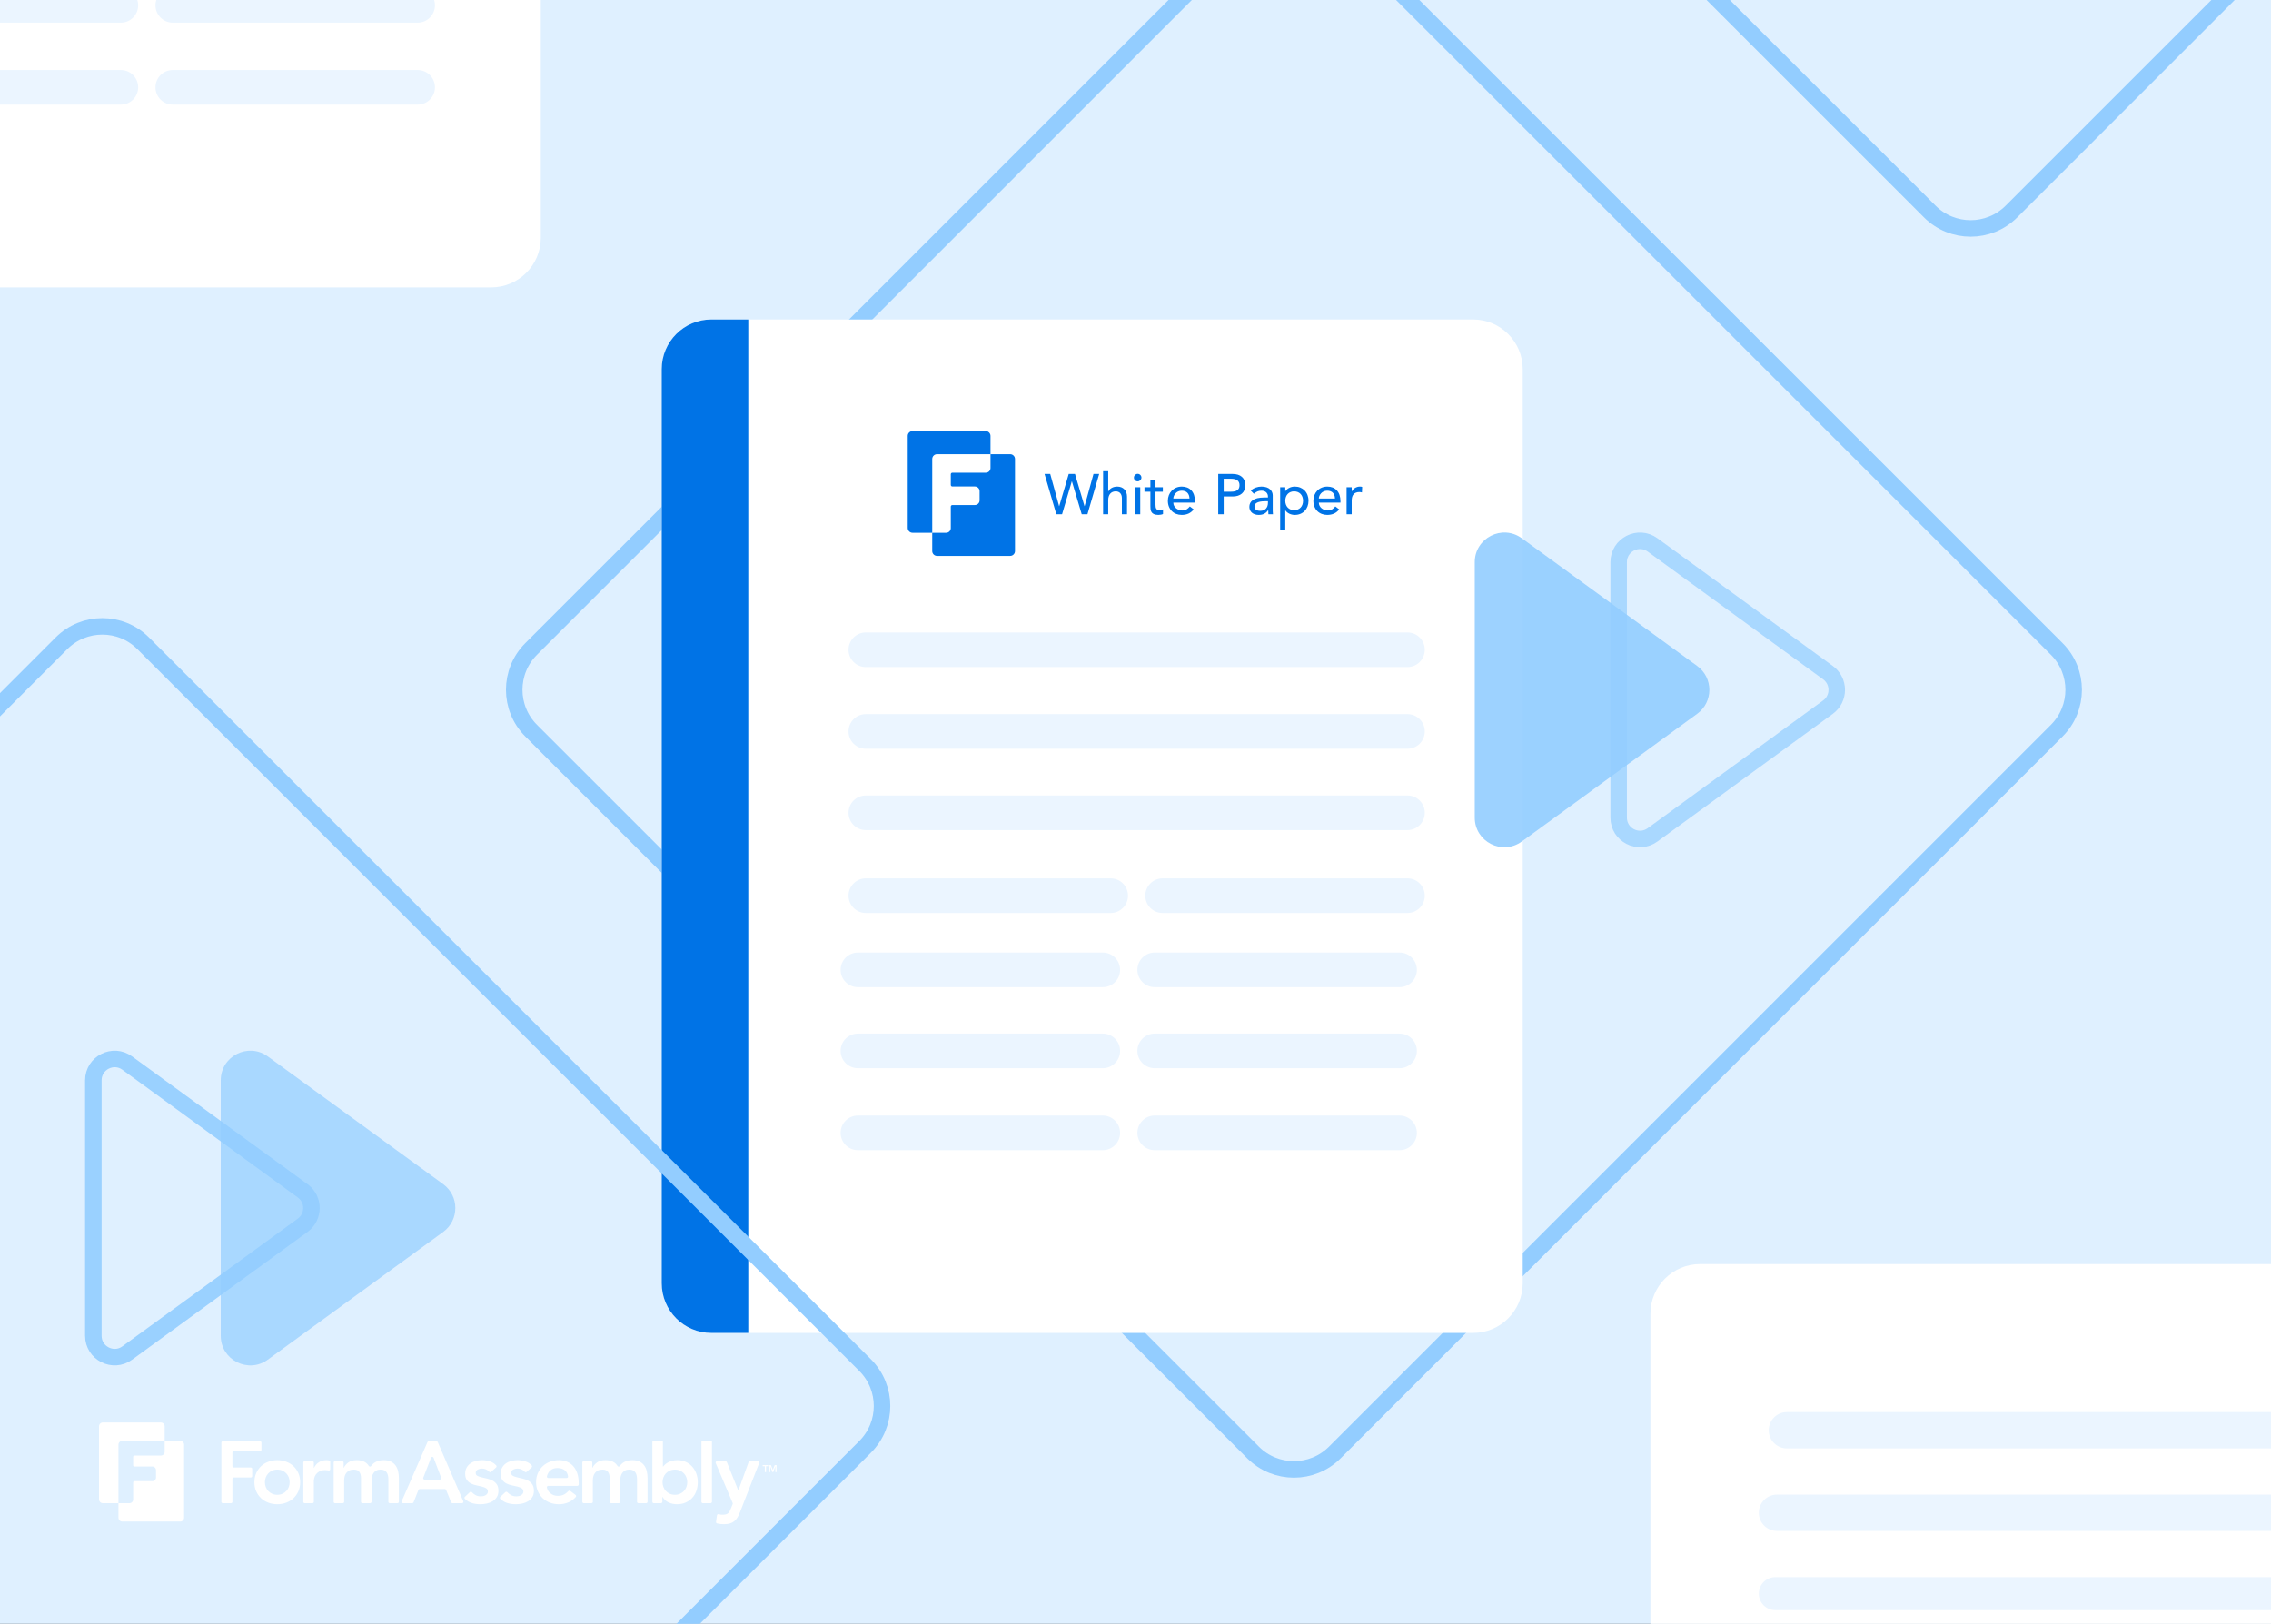
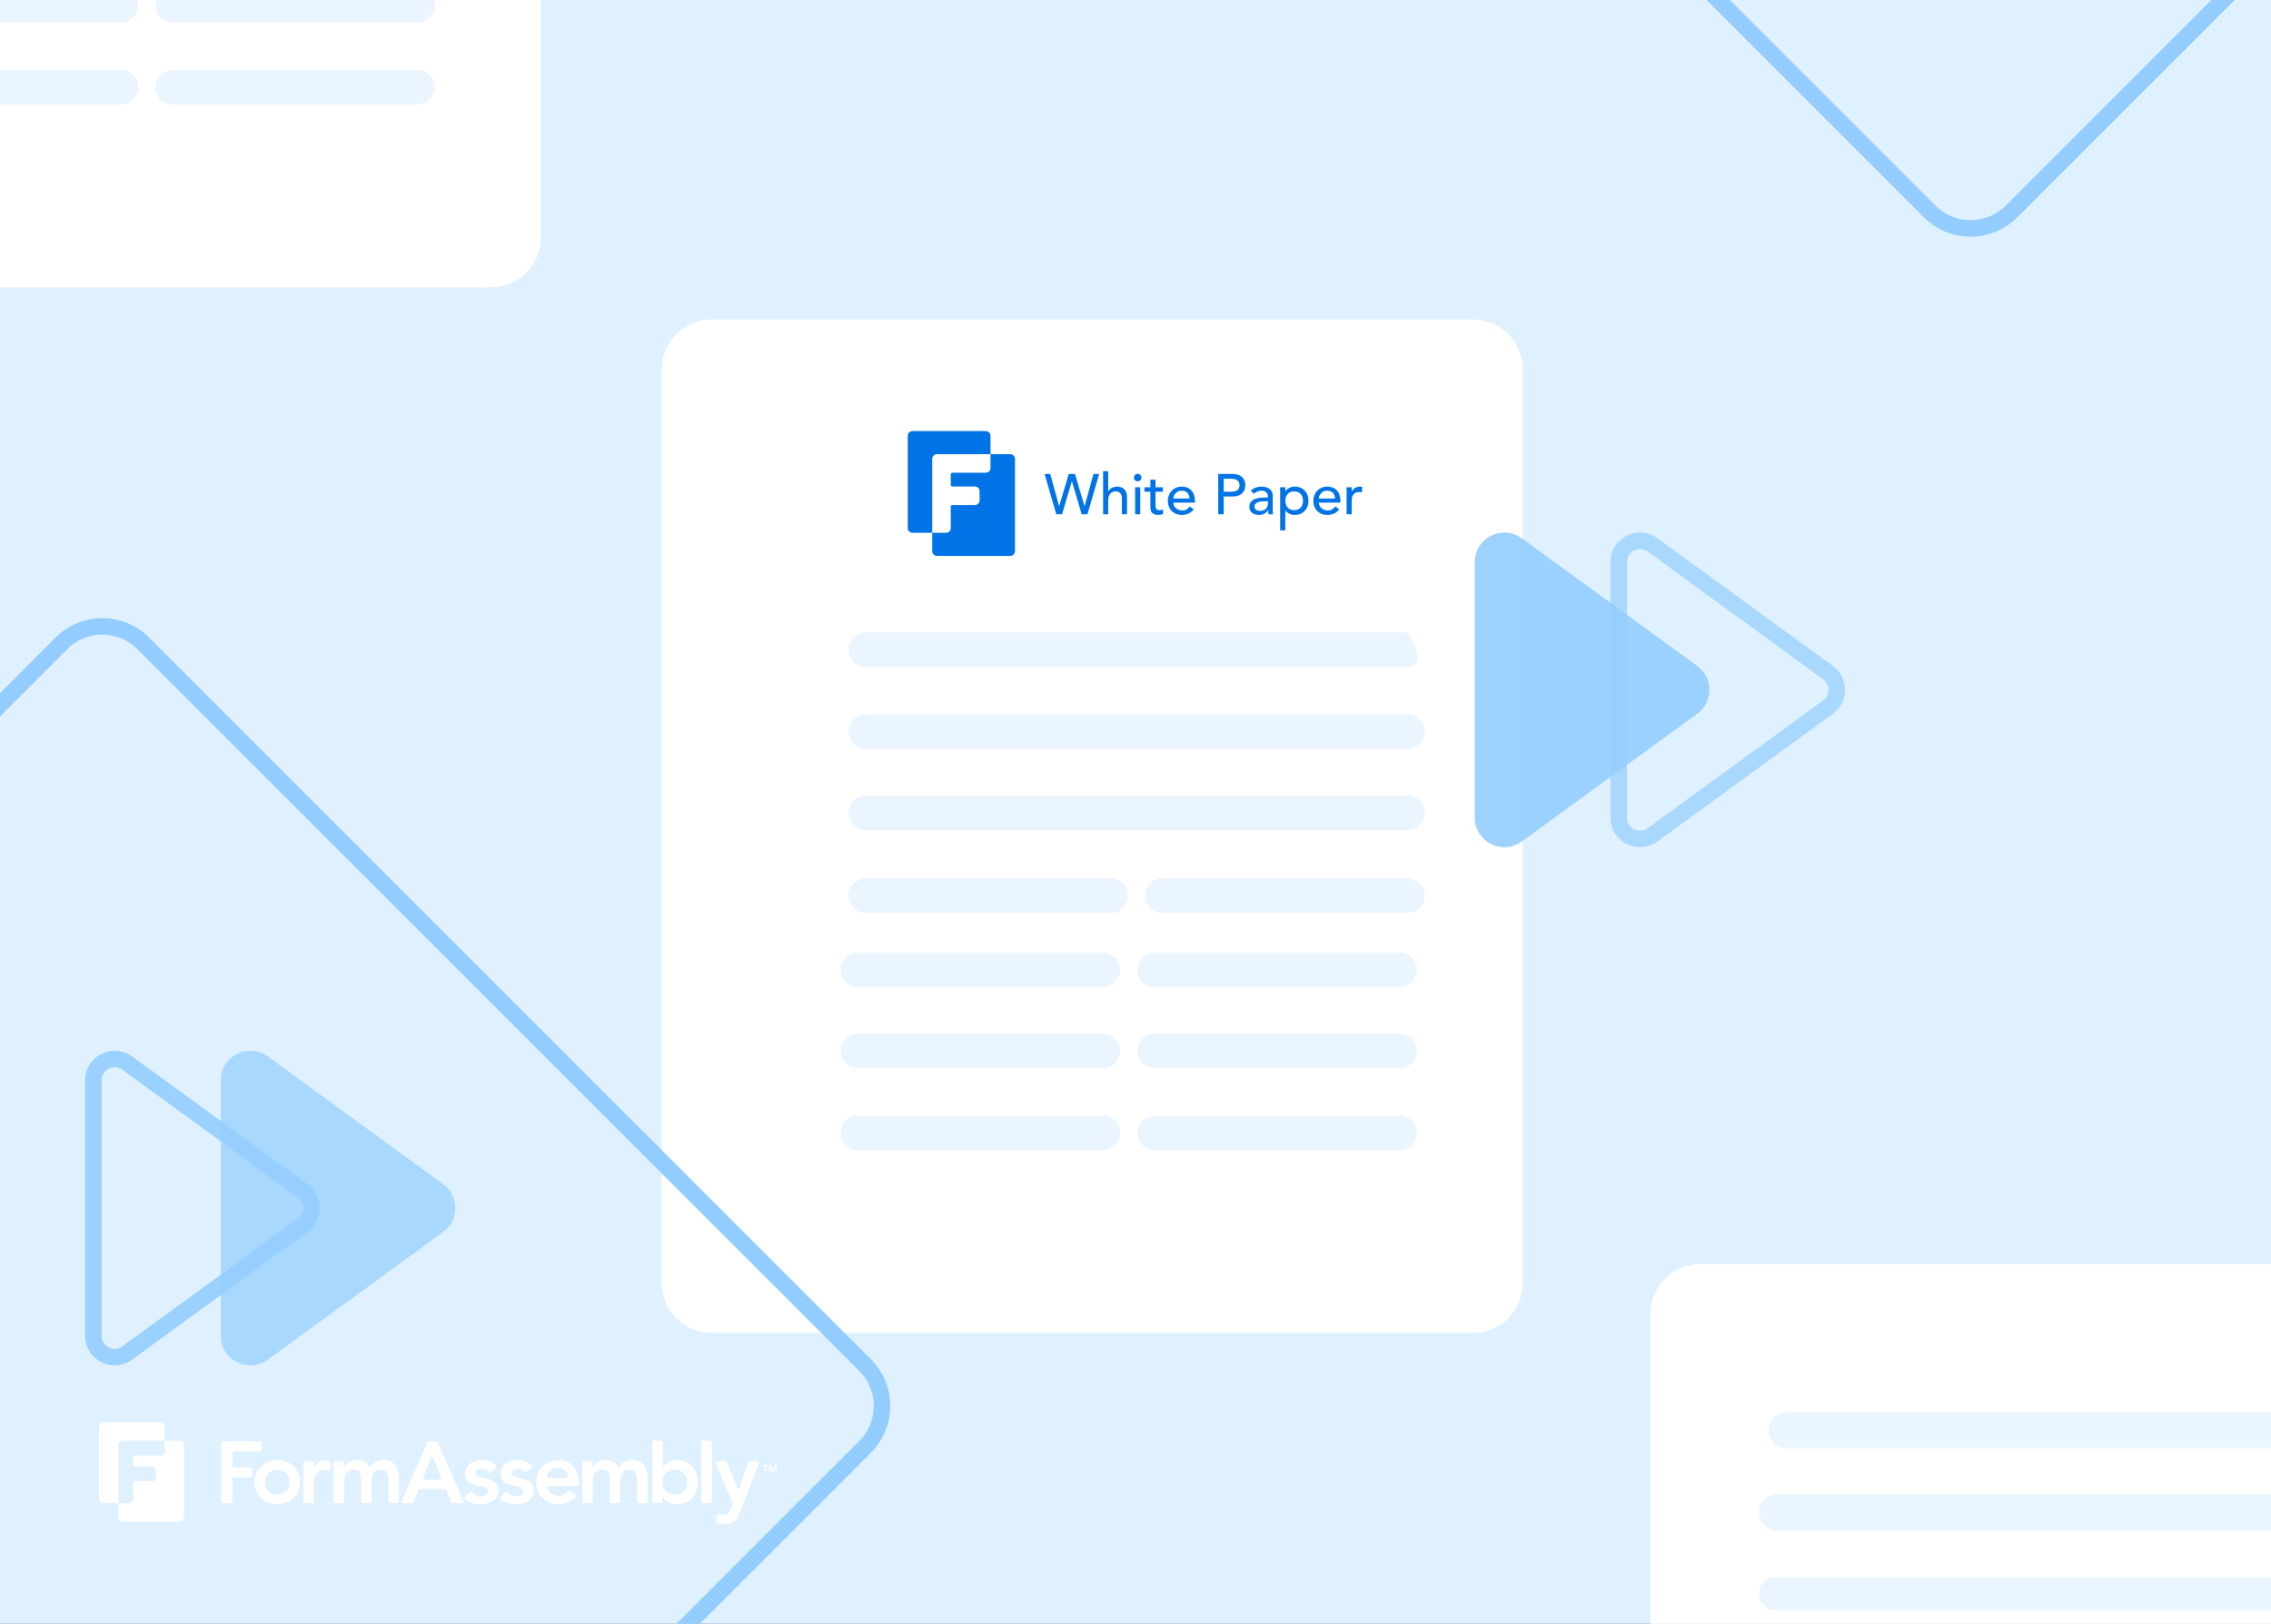
<svg xmlns="http://www.w3.org/2000/svg" width="688" height="492" viewBox="0 0 688 492" fill="none">
  <rect x="0" y="0" width="688" height="492" fill="#333333" stroke="none" />
  <g clip-path="url(#clip0_147_154)">
    <rect width="688" height="492" fill="#DFF0FF" />
-     <path d="M379.626 -22.09C386.46 -28.924 397.54 -28.924 404.374 -22.09L513.732 87.268L623.09 196.626C629.924 203.46 629.924 214.54 623.09 221.374L404.374 440.09C397.54 446.924 386.46 446.924 379.626 440.09L160.91 221.374C154.076 214.54 154.076 203.46 160.91 196.626L379.626 -22.09Z" stroke="#93CDFF" stroke-width="5" />
    <path d="M584.626 -398.09C591.46 -404.924 602.54 -404.924 609.374 -398.09L718.732 -288.732L828.09 -179.374C834.924 -172.54 834.924 -161.46 828.09 -154.626L609.374 64.09C602.54 70.924 591.46 70.924 584.626 64.09L365.91 -154.626C359.076 -161.46 359.076 -172.54 365.91 -179.374L584.626 -398.09Z" stroke="#93CDFF" stroke-width="5" />
    <path d="M200.471 111.845C200.471 103.532 207.211 96.793 215.524 96.793H446.258C454.571 96.793 461.31 103.532 461.31 111.845V388.812C461.31 397.126 454.571 403.865 446.258 403.865H215.524C207.211 403.865 200.471 397.126 200.471 388.812V111.845Z" fill="white" />
    <path d="M257.056 271.379C257.056 268.482 259.404 266.134 262.301 266.134H336.479C339.376 266.134 341.724 268.482 341.724 271.379C341.724 274.276 339.376 276.624 336.479 276.624H262.301C259.404 276.624 257.056 274.276 257.056 271.379Z" fill="#EBF5FF" />
    <path d="M254.661 318.413C254.661 315.516 257.009 313.168 259.906 313.168H334.084C336.981 313.168 339.329 315.516 339.329 318.413C339.329 321.309 336.981 323.658 334.084 323.658H259.906C257.009 323.658 254.661 321.309 254.661 318.413Z" fill="#EBF5FF" />
    <path d="M346.969 271.379C346.969 268.482 349.317 266.134 352.214 266.134H426.393C429.29 266.134 431.638 268.482 431.638 271.379C431.638 274.276 429.29 276.624 426.393 276.624H352.214C349.317 276.624 346.969 274.276 346.969 271.379Z" fill="#EBF5FF" />
    <path d="M344.574 318.413C344.574 315.516 346.923 313.168 349.819 313.168H423.998C426.895 313.168 429.243 315.516 429.243 318.413C429.243 321.309 426.895 323.658 423.998 323.658H349.819C346.923 323.658 344.574 321.309 344.574 318.413Z" fill="#EBF5FF" />
    <path d="M257.056 246.265C257.056 243.368 259.404 241.02 262.301 241.02H426.393C429.29 241.02 431.638 243.368 431.638 246.265C431.638 249.162 429.29 251.51 426.393 251.51H262.301C259.404 251.51 257.056 249.162 257.056 246.265Z" fill="#EBF5FF" />
    <path d="M257.056 221.612C257.056 218.715 259.404 216.367 262.301 216.367H426.393C429.29 216.367 431.638 218.715 431.638 221.612C431.638 224.509 429.29 226.857 426.393 226.857H262.301C259.404 226.857 257.056 224.509 257.056 221.612Z" fill="#EBF5FF" />
-     <path d="M257.056 196.869C257.056 193.972 259.404 191.624 262.301 191.624H426.393C429.29 191.624 431.638 193.972 431.638 196.869C431.638 199.765 429.29 202.114 426.393 202.114H262.301C259.404 202.114 257.056 199.765 257.056 196.869Z" fill="#EBF5FF" />
+     <path d="M257.056 196.869C257.056 193.972 259.404 191.624 262.301 191.624H426.393C431.638 199.765 429.29 202.114 426.393 202.114H262.301C259.404 202.114 257.056 199.765 257.056 196.869Z" fill="#EBF5FF" />
    <path d="M254.661 293.857C254.661 290.961 257.009 288.612 259.906 288.612H334.084C336.981 288.612 339.329 290.961 339.329 293.857C339.329 296.754 336.981 299.102 334.084 299.102H259.906C257.009 299.102 254.661 296.754 254.661 293.857Z" fill="#EBF5FF" />
    <path d="M344.574 293.857C344.574 290.961 346.923 288.612 349.819 288.612H423.998C426.895 288.612 429.243 290.961 429.243 293.857C429.243 296.754 426.895 299.102 423.998 299.102H349.819C346.923 299.102 344.574 296.754 344.574 293.857Z" fill="#EBF5FF" />
    <path d="M254.661 343.249C254.661 340.353 257.009 338.004 259.906 338.004H334.084C336.981 338.004 339.329 340.353 339.329 343.249C339.329 346.146 336.981 348.494 334.084 348.494H259.906C257.009 348.494 254.661 346.146 254.661 343.249Z" fill="#EBF5FF" />
    <path d="M344.574 343.249C344.574 340.353 346.923 338.004 349.819 338.004H423.998C426.895 338.004 429.243 340.353 429.243 343.249C429.243 346.146 426.895 348.494 423.998 348.494H349.819C346.923 348.494 344.574 346.146 344.574 343.249Z" fill="#EBF5FF" />
    <path d="M324.737 145.847H324.702L321.754 155.812H320.013L316.444 143.606H318.168L320.858 153.364H320.892L323.771 143.606H325.668L328.547 153.364H328.582L331.271 143.606H332.996L329.444 155.812H327.702L324.737 145.847ZM334.184 142.778H335.735V148.899H335.77C336.201 147.985 337.27 147.433 338.46 147.433C340.27 147.433 341.425 148.623 341.425 150.485V155.812H339.873V150.933C339.873 149.675 339.184 148.881 338.011 148.881C336.58 148.881 335.735 149.899 335.735 151.537V155.812H334.184V142.778ZM344.661 143.571C345.281 143.571 345.799 144.088 345.799 144.709C345.799 145.347 345.264 145.847 344.661 145.847C344.023 145.847 343.523 145.347 343.523 144.709C343.523 144.071 344.057 143.571 344.661 143.571ZM343.885 147.64H345.437V155.812H343.885V147.64ZM348.51 145.347H350.061V147.64H352.285V148.985H350.061V152.916C350.061 153.968 350.268 154.571 351.234 154.571C351.578 154.571 352.027 154.519 352.337 154.33V155.743C352.044 155.916 351.372 156.019 350.923 156.019C348.527 156.019 348.51 154.468 348.51 153.347V148.985H346.716V147.64H348.51V145.347ZM358.029 147.433C360.443 147.433 362.012 149.037 362.012 151.864V152.295H355.46C355.46 153.709 356.787 154.675 358.218 154.675C359.167 154.675 359.856 154.192 360.46 153.45L361.632 154.347C360.753 155.468 359.581 156.019 358.012 156.019C355.581 156.019 353.805 154.33 353.805 151.726C353.805 149.312 355.546 147.433 358.029 147.433ZM355.46 151.054H360.356C360.305 149.519 359.443 148.675 357.994 148.675C356.356 148.675 355.46 150.071 355.46 151.054ZM369.063 143.606H373.442C375.787 143.606 377.27 144.83 377.27 147.019C377.27 149.226 375.753 150.433 373.442 150.433H370.718V155.812H369.063V143.606ZM370.718 148.985H372.96C374.666 148.985 375.511 148.364 375.511 147.019C375.511 145.692 374.649 145.054 372.96 145.054H370.718V148.985ZM382.163 147.433C384.628 147.433 385.576 148.83 385.576 150.106V154.485C385.576 154.726 385.594 155.381 385.645 155.812H384.266C384.232 155.399 384.214 155.054 384.214 154.571H384.18C383.473 155.623 382.559 156.019 381.318 156.019C379.68 156.019 378.49 155.088 378.49 153.571C378.49 151.933 379.766 150.743 382.973 150.743H384.128V150.45C384.128 149.347 383.318 148.675 382.163 148.675C381.283 148.675 380.749 148.881 379.852 149.606L378.921 148.64C379.783 147.847 380.99 147.433 382.163 147.433ZM380.042 153.45C380.042 154.295 380.611 154.778 381.801 154.778C383.197 154.778 384.128 153.916 384.128 152.33V151.881H383.249C380.732 151.881 380.042 152.657 380.042 153.45ZM392.276 147.433C394.655 147.433 396.414 149.157 396.414 151.726C396.414 154.243 394.707 156.019 392.258 156.019C391.069 156.019 389.948 155.468 389.414 154.64H389.379V160.675H387.827V147.64H389.379V148.812H389.414C390.034 147.933 391.103 147.433 392.276 147.433ZM389.379 151.726C389.379 153.416 390.448 154.571 392.069 154.571C393.689 154.571 394.758 153.45 394.758 151.726C394.758 150.002 393.655 148.881 392.051 148.881C390.483 148.881 389.379 150.002 389.379 151.726ZM402.109 147.433C404.523 147.433 406.092 149.037 406.092 151.864V152.295H399.54C399.54 153.709 400.867 154.675 402.299 154.675C403.247 154.675 403.936 154.192 404.54 153.45L405.712 154.347C404.833 155.468 403.661 156.019 402.092 156.019C399.661 156.019 397.885 154.33 397.885 151.726C397.885 149.312 399.626 147.433 402.109 147.433ZM399.54 151.054H404.436C404.385 149.519 403.523 148.675 402.074 148.675C400.436 148.675 399.54 150.071 399.54 151.054ZM411.982 147.433C412.241 147.433 412.5 147.468 412.672 147.537L412.603 149.209C412.344 149.14 412.103 149.088 411.827 149.088C410.293 149.088 409.5 149.985 409.5 151.64V155.812H407.948V147.64H409.5V148.899H409.534C409.948 148.019 410.965 147.433 411.982 147.433Z" fill="#0073E6" />
    <g clip-path="url(#clip1_147_154)">
      <path d="M288.045 160.008V153.496C288.045 153.236 288.259 153.022 288.525 153.022H295.346C296.133 153.022 296.771 152.386 296.771 151.6V148.827C296.771 148.041 296.133 147.405 295.346 147.405H288.525C288.259 147.405 288.045 147.196 288.045 146.931V143.701C288.045 143.436 288.259 143.222 288.525 143.222H298.649C299.436 143.222 300.073 142.586 300.073 141.802V137.61H283.888C283.076 137.61 282.422 138.263 282.422 139.074V161.427H286.622C287.409 161.427 288.045 160.791 288.045 160.007V160.008Z" fill="white" />
      <path d="M306.026 137.612H300.072V141.803C300.072 142.589 299.434 143.223 298.647 143.223H288.524C288.258 143.223 288.044 143.437 288.044 143.702V146.932C288.044 147.197 288.258 147.406 288.524 147.406H295.345C296.132 147.406 296.769 148.043 296.769 148.828V151.602C296.769 152.387 296.132 153.024 295.345 153.024H288.524C288.258 153.024 288.044 153.237 288.044 153.498V160.009C288.044 160.795 287.407 161.43 286.621 161.43H282.42V166.969C282.42 167.779 283.075 168.432 283.887 168.432H306.025C306.837 168.432 307.491 167.779 307.491 166.969V139.075C307.491 138.265 306.837 137.612 306.025 137.612H306.026Z" fill="#0073E6" />
      <path d="M283.888 137.612H300.072V132.069C300.072 131.262 299.413 130.605 298.601 130.605H276.468C275.655 130.605 274.997 131.262 274.997 132.069V159.961C274.997 160.771 275.655 161.428 276.468 161.428H282.422V139.076C282.422 138.265 283.076 137.612 283.888 137.612Z" fill="#0073E6" />
    </g>
-     <path d="M200.471 111.845C200.471 103.532 207.211 96.793 215.524 96.793H226.693V403.865H215.524C207.211 403.865 200.471 397.126 200.471 388.812V111.845Z" fill="#0073E6" />
    <path d="M-97 -204.947C-97 -213.261 -90.261 -220 -81.948 -220H148.786C157.099 -220 163.839 -213.261 163.839 -204.947V72.019C163.839 80.333 157.099 87.072 148.786 87.072H-81.947C-90.261 87.072 -97 80.333 -97 72.019L-97 -204.947Z" fill="white" />
    <path d="M-42.811 1.62C-42.811 -1.277 -40.462 -3.625 -37.566 -3.625L36.613 -3.625C39.51 -3.625 41.858 -1.277 41.858 1.62C41.858 4.516 39.51 6.865 36.613 6.865L-37.566 6.865C-40.462 6.865 -42.811 4.516 -42.811 1.62Z" fill="#EBF5FF" />
    <path d="M47.103 1.62C47.103 -1.277 49.451 -3.625 52.348 -3.625L126.527 -3.625C129.423 -3.625 131.772 -1.277 131.772 1.62C131.772 4.516 129.423 6.865 126.527 6.865L52.348 6.865C49.451 6.865 47.103 4.516 47.103 1.62Z" fill="#EBF5FF" />
    <path d="M-42.811 26.456C-42.811 23.56 -40.462 21.212 -37.566 21.212L36.613 21.212C39.51 21.212 41.858 23.56 41.858 26.456C41.858 29.353 39.51 31.701 36.613 31.701H-37.566C-40.462 31.701 -42.811 29.353 -42.811 26.456Z" fill="#EBF5FF" />
    <path d="M47.103 26.456C47.103 23.56 49.451 21.212 52.348 21.212L126.527 21.212C129.423 21.212 131.772 23.56 131.772 26.456C131.772 29.353 129.423 31.701 126.527 31.701H52.348C49.451 31.701 47.103 29.353 47.103 26.456Z" fill="#EBF5FF" />
    <path opacity="0.7" d="M134.257 358.779C139.174 362.36 139.174 369.694 134.257 373.275L81.119 411.969C75.194 416.284 66.875 412.052 66.875 404.721L66.875 327.333C66.875 320.002 75.194 315.77 81.119 320.085L134.257 358.779Z" fill="#93CDFF" />
    <path opacity="0.9" d="M91.689 360.8C95.235 363.382 95.235 368.672 91.689 371.254L38.551 409.948C34.278 413.06 28.279 410.008 28.279 404.721L28.279 327.333C28.279 322.046 34.278 318.994 38.551 322.106L91.689 360.8Z" stroke="#93CDFF" stroke-width="5" />
    <path d="M18.626 194.91C25.46 188.076 36.54 188.076 43.374 194.91L152.732 304.268L262.09 413.626C268.924 420.46 268.924 431.54 262.09 438.374L43.374 657.09C36.54 663.924 25.46 663.924 18.626 657.09L-200.09 438.374C-206.924 431.54 -206.924 420.46 -200.09 413.626L18.626 194.91Z" stroke="#93CDFF" stroke-width="5" />
    <path opacity="0.7" d="M553.785 203.8C557.332 206.382 557.332 211.672 553.785 214.254L500.648 252.948C496.374 256.06 490.375 253.008 490.375 247.721L490.375 170.333C490.375 165.046 496.374 161.994 500.648 165.106L553.785 203.8Z" stroke="#93CDFF" stroke-width="5" />
    <path opacity="0.9" d="M514.16 201.779C519.078 205.36 519.078 212.694 514.16 216.275L461.023 254.969C455.097 259.284 446.779 255.052 446.779 247.721L446.779 170.333C446.779 163.002 455.097 158.77 461.023 163.085L514.16 201.779Z" fill="#93CDFF" />
    <path d="M500 398.053C500 389.739 506.739 383 515.053 383H745.786C754.099 383 760.839 389.739 760.839 398.053V675.019C760.839 683.333 754.099 690.072 745.786 690.072H515.053C506.739 690.072 500 683.333 500 675.019V398.053Z" fill="white" />
    <path d="M532.839 482.853C532.839 480.092 535.077 477.853 537.839 477.853H725.839C728.6 477.853 730.839 480.092 730.839 482.853C730.839 485.615 728.6 487.853 725.839 487.853H537.839C535.077 487.853 532.839 485.615 532.839 482.853Z" fill="#EBF5FF" />
    <path d="M532.839 458.353C532.839 455.316 535.301 452.853 538.339 452.853H725.339C728.376 452.853 730.839 455.316 730.839 458.353C730.839 461.391 728.376 463.853 725.339 463.853H538.339C535.301 463.853 532.839 461.391 532.839 458.353Z" fill="#EBF5FF" />
    <path d="M535.839 433.353C535.839 430.316 538.301 427.853 541.339 427.853H728.339C731.376 427.853 733.839 430.316 733.839 433.353C733.839 436.391 731.376 438.853 728.339 438.853H541.339C538.301 438.853 535.839 436.391 535.839 433.353Z" fill="#EBF5FF" />
    <path d="M54.609 436.559H49.887V439.885C49.887 440.508 49.381 441.012 48.757 441.012H40.728C40.517 441.012 40.347 441.181 40.347 441.391V443.954C40.347 444.164 40.517 444.33 40.728 444.33H46.138C46.762 444.33 47.268 444.835 47.268 445.458V447.659C47.268 448.282 46.762 448.787 46.138 448.787H40.728C40.517 448.787 40.347 448.956 40.347 449.163V454.33C40.347 454.953 39.842 455.457 39.218 455.457H35.887V459.851C35.887 460.494 36.406 461.012 37.05 461.012H54.608C55.253 461.012 55.772 460.494 55.772 459.851V437.72C55.772 437.077 55.253 436.559 54.608 436.559H54.609Z" fill="white" />
    <path d="M37.052 436.559H49.888V432.161C49.888 431.521 49.366 431 48.721 431H31.167C30.522 431 30 431.521 30 432.161V454.291C30 454.934 30.522 455.455 31.167 455.455H35.889V437.72C35.889 437.077 36.408 436.559 37.052 436.559Z" fill="white" />
    <path d="M67.486 436.682H78.785C79.017 436.682 79.204 436.869 79.204 437.101V439.287C79.204 439.518 79.017 439.705 78.785 439.705H70.831C70.599 439.705 70.412 439.892 70.412 440.124V444.216C70.412 444.448 70.599 444.635 70.831 444.635H75.98C76.212 444.635 76.4 444.822 76.4 445.053V447.239C76.4 447.471 76.212 447.658 75.98 447.658H70.831C70.599 447.658 70.412 447.845 70.412 448.076V455.034C70.412 455.265 70.224 455.452 69.993 455.452H67.487C67.255 455.452 67.068 455.265 67.068 455.034V437.102C67.068 436.87 67.255 436.683 67.487 436.683L67.486 436.682Z" fill="white" />
    <path d="M77.07 449.093C77.07 448.083 77.252 447.17 77.614 446.347C77.978 445.526 78.469 444.823 79.088 444.238C79.708 443.656 80.442 443.206 81.293 442.887C82.142 442.569 83.046 442.411 84.002 442.411C84.958 442.411 85.863 442.569 86.713 442.887C87.563 443.207 88.296 443.657 88.918 444.238C89.538 444.823 90.028 445.526 90.39 446.347C90.754 447.171 90.936 448.083 90.936 449.093C90.936 450.102 90.754 451.012 90.39 451.836C90.028 452.657 89.537 453.36 88.918 453.944C88.296 454.527 87.564 454.977 86.713 455.296C85.864 455.614 84.96 455.772 84.002 455.772C83.044 455.772 82.143 455.614 81.293 455.296C80.443 454.976 79.708 454.526 79.088 453.944C78.468 453.36 77.978 452.657 77.614 451.836C77.252 451.012 77.07 450.1 77.07 449.093ZM80.258 449.093C80.258 449.587 80.341 450.063 80.508 450.523C80.677 450.982 80.925 451.389 81.253 451.744C81.58 452.096 81.973 452.378 82.435 452.589C82.895 452.803 83.418 452.909 84.001 452.909C84.583 452.909 85.109 452.803 85.57 452.589C86.03 452.378 86.425 452.095 86.752 451.744C87.079 451.389 87.328 450.982 87.496 450.523C87.665 450.063 87.747 449.587 87.747 449.093C87.747 448.598 87.664 448.119 87.496 447.66C87.328 447.201 87.079 446.793 86.752 446.439C86.425 446.087 86.031 445.805 85.57 445.593C85.11 445.38 84.586 445.273 84.001 445.273C83.415 445.273 82.895 445.38 82.435 445.593C81.975 445.805 81.58 446.088 81.253 446.439C80.925 446.793 80.677 447.201 80.508 447.66C80.34 448.119 80.258 448.595 80.258 449.093Z" fill="white" />
    <path d="M92.311 442.727H94.657C94.889 442.727 95.077 442.914 95.077 443.146V444.743H95.13C95.485 444 95.989 443.426 96.646 443.019C97.3 442.611 98.053 442.41 98.904 442.41C99.097 442.41 99.289 442.428 99.475 442.463C99.554 442.477 99.632 442.494 99.713 442.513C99.906 442.557 100.046 442.725 100.046 442.923V445.143C100.046 445.406 99.804 445.606 99.546 445.551C99.451 445.531 99.355 445.514 99.261 445.498C99.005 445.455 98.752 445.432 98.506 445.432C97.761 445.432 97.165 445.57 96.713 445.844C96.262 446.117 95.916 446.432 95.677 446.784C95.437 447.139 95.278 447.493 95.198 447.847C95.119 448.199 95.078 448.466 95.078 448.641V455.037C95.078 455.268 94.89 455.455 94.659 455.455H92.312C92.08 455.455 91.893 455.268 91.893 455.037V443.147C91.893 442.916 92.08 442.728 92.312 442.728L92.311 442.727Z" fill="white" />
    <path d="M101.498 442.727H103.688C103.92 442.727 104.107 442.914 104.107 443.146V444.716H104.161C104.443 444.116 104.9 443.58 105.527 443.11C106.156 442.643 107.001 442.409 108.066 442.409C109.786 442.409 111.01 442.991 111.734 444.154C111.888 444.401 112.247 444.428 112.42 444.194C112.808 443.668 113.259 443.263 113.776 442.979C114.465 442.599 115.29 442.409 116.246 442.409C117.095 442.409 117.812 442.551 118.397 442.831C118.983 443.114 119.454 443.506 119.819 443.999C120.181 444.494 120.443 445.073 120.602 445.735C120.761 446.397 120.842 447.11 120.842 447.869V455.034C120.842 455.265 120.654 455.452 120.422 455.452H118.073C117.842 455.452 117.654 455.265 117.654 455.034V448.241C117.654 447.853 117.62 447.475 117.548 447.114C117.477 446.751 117.351 446.434 117.174 446.158C116.999 445.884 116.759 445.669 116.458 445.509C116.156 445.351 115.767 445.27 115.29 445.27C114.813 445.27 114.373 445.364 114.028 445.548C113.682 445.734 113.399 445.983 113.178 446.291C112.957 446.601 112.798 446.953 112.701 447.351C112.603 447.749 112.554 448.152 112.554 448.559V455.034C112.554 455.265 112.366 455.452 112.135 455.452H109.788C109.556 455.452 109.369 455.265 109.369 455.034V447.869C109.369 447.073 109.198 446.441 108.864 445.974C108.526 445.505 107.968 445.27 107.189 445.27C106.657 445.27 106.21 445.36 105.849 445.535C105.485 445.712 105.185 445.951 104.946 446.252C104.706 446.553 104.533 446.896 104.428 447.285C104.321 447.676 104.269 448.081 104.269 448.506V455.034C104.269 455.265 104.082 455.452 103.85 455.452H101.501C101.269 455.452 101.082 455.265 101.082 455.034V443.144C101.082 442.912 101.269 442.725 101.501 442.725L101.498 442.727Z" fill="white" />
    <path d="M129.891 436.682H132.236C132.403 436.682 132.555 436.782 132.62 436.936L140.36 454.87C140.48 455.147 140.276 455.454 139.976 455.454H137.069C136.898 455.454 136.745 455.351 136.681 455.193L135.14 451.419C135.076 451.262 134.922 451.158 134.752 451.158H127.165C126.993 451.158 126.838 451.263 126.775 451.423L125.286 455.188C125.223 455.348 125.068 455.452 124.896 455.452H122.076C121.774 455.452 121.57 455.143 121.691 454.867L129.506 436.932C129.573 436.78 129.724 436.681 129.891 436.681V436.682ZM133.651 447.73L131.359 441.686C131.223 441.326 130.714 441.325 130.575 441.683L128.242 447.728C128.136 448.002 128.339 448.297 128.634 448.297H133.259C133.553 448.297 133.756 448.003 133.652 447.73H133.651Z" fill="white" />
    <path d="M148.8 445.961C148.627 446.116 148.363 446.098 148.207 445.925C147.62 445.279 146.877 444.956 145.975 444.956C145.55 444.956 145.135 445.062 144.727 445.273C144.319 445.485 144.117 445.83 144.117 446.308C144.117 446.697 144.285 446.98 144.621 447.156C144.957 447.334 145.381 447.483 145.896 447.607C146.409 447.731 146.962 447.857 147.557 447.991C148.149 448.124 148.701 448.326 149.216 448.6C149.729 448.873 150.155 449.251 150.492 449.727C150.829 450.205 150.997 450.858 150.997 451.688C150.997 452.45 150.834 453.091 150.507 453.611C150.178 454.134 149.754 454.554 149.23 454.871C148.707 455.189 148.12 455.418 147.464 455.561C146.809 455.701 146.153 455.772 145.499 455.772C144.508 455.772 143.595 455.629 142.764 455.349C142.056 455.109 141.414 454.704 140.835 454.133C140.664 453.963 140.663 453.686 140.838 453.523L142.35 452.107C142.513 451.954 142.77 451.953 142.928 452.111C143.256 452.441 143.603 452.72 143.97 452.948C144.441 453.24 145.012 453.385 145.684 453.385C145.914 453.385 146.152 453.36 146.4 453.307C146.649 453.254 146.879 453.164 147.091 453.042C147.303 452.918 147.476 452.762 147.609 452.577C147.74 452.391 147.808 452.174 147.808 451.926C147.808 451.485 147.639 451.158 147.303 450.947C146.967 450.733 146.543 450.56 146.029 450.43C145.515 450.297 144.962 450.172 144.367 450.057C143.773 449.942 143.221 449.758 142.706 449.5C142.193 449.244 141.769 448.886 141.432 448.426C141.096 447.967 140.927 447.331 140.927 446.518C140.927 445.811 141.072 445.198 141.365 444.676C141.658 444.153 142.043 443.726 142.522 443.39C142.999 443.055 143.547 442.806 144.169 442.648C144.789 442.487 145.418 442.409 146.053 442.409C146.903 442.409 147.744 442.554 148.578 442.846C149.276 443.09 149.861 443.481 150.336 444.019C150.488 444.192 150.473 444.456 150.302 444.61L148.801 445.959L148.8 445.961Z" fill="white" />
    <path d="M159.551 445.96C159.378 446.116 159.113 446.097 158.958 445.924C158.372 445.278 157.629 444.956 156.726 444.956C156.303 444.956 155.886 445.062 155.478 445.273C155.069 445.485 154.868 445.83 154.868 446.308C154.868 446.697 155.036 446.98 155.372 447.156C155.708 447.334 156.135 447.483 156.649 447.607C157.16 447.731 157.716 447.857 158.308 447.991C158.902 448.124 159.454 448.326 159.969 448.6C160.483 448.873 160.906 449.251 161.243 449.727C161.579 450.205 161.748 450.858 161.748 451.688C161.748 452.45 161.585 453.091 161.258 453.611C160.931 454.134 160.505 454.554 159.984 454.871C159.46 455.189 158.871 455.418 158.217 455.561C157.56 455.701 156.906 455.772 156.252 455.772C155.259 455.772 154.346 455.629 153.515 455.349C152.809 455.109 152.167 454.704 151.588 454.133C151.417 453.963 151.416 453.686 151.592 453.523L153.103 452.107C153.266 451.954 153.523 451.953 153.681 452.111C154.009 452.441 154.356 452.72 154.723 452.948C155.191 453.24 155.763 453.385 156.435 453.385C156.665 453.385 156.905 453.36 157.153 453.307C157.399 453.254 157.63 453.164 157.842 453.042C158.056 452.918 158.229 452.762 158.36 452.577C158.493 452.391 158.561 452.174 158.561 451.926C158.561 451.485 158.392 451.158 158.056 450.947C157.72 450.733 157.293 450.56 156.78 450.43C156.266 450.297 155.713 450.172 155.12 450.057C154.526 449.942 153.974 449.758 153.459 449.5C152.946 449.244 152.52 448.886 152.185 448.426C151.847 447.967 151.678 447.331 151.678 446.518C151.678 445.811 151.826 445.198 152.118 444.676C152.411 444.153 152.796 443.726 153.273 443.39C153.752 443.055 154.3 442.806 154.92 442.648C155.54 442.487 156.168 442.409 156.806 442.409C157.656 442.409 158.497 442.554 159.329 442.846C160.027 443.09 160.612 443.481 161.087 444.019C161.239 444.192 161.223 444.456 161.053 444.61L159.552 445.959L159.551 445.96Z" fill="white" />
    <path d="M166.091 450.205C165.825 450.205 165.618 450.451 165.679 450.71C165.846 451.425 166.189 451.999 166.709 452.431C167.346 452.963 168.116 453.227 169.019 453.227C169.816 453.227 170.484 453.064 171.025 452.738C171.46 452.474 171.852 452.156 172.201 451.782C172.345 451.627 172.585 451.611 172.754 451.739L174.373 452.959C174.572 453.109 174.595 453.395 174.429 453.58C173.763 454.316 173.031 454.852 172.233 455.19C171.311 455.578 170.348 455.774 169.337 455.774C168.381 455.774 167.478 455.616 166.628 455.298C165.778 454.978 165.043 454.528 164.423 453.947C163.803 453.362 163.313 452.659 162.949 451.838C162.588 451.014 162.406 450.102 162.406 449.095C162.406 448.087 162.588 447.172 162.949 446.349C163.313 445.528 163.804 444.825 164.423 444.241C165.043 443.658 165.777 443.208 166.628 442.889C167.477 442.571 168.381 442.413 169.337 442.413C170.224 442.413 171.033 442.567 171.767 442.878C172.502 443.186 173.131 443.632 173.653 444.216C174.177 444.801 174.584 445.52 174.877 446.378C175.167 447.236 175.315 448.22 175.315 449.333V449.79C175.315 450.021 175.127 450.208 174.896 450.208H166.091V450.205ZM171.674 447.818C171.924 447.818 172.124 447.599 172.092 447.351C171.999 446.634 171.719 446.052 171.25 445.604C170.683 445.066 169.896 444.797 168.885 444.797C167.929 444.797 167.173 445.071 166.616 445.619C166.164 446.06 165.855 446.623 165.688 447.307C165.625 447.568 165.83 447.819 166.099 447.819H171.674V447.818Z" fill="white" />
    <path d="M176.833 442.727H179.021C179.253 442.727 179.44 442.914 179.44 443.146V444.716H179.494C179.776 444.116 180.233 443.58 180.862 443.11C181.491 442.643 182.336 442.409 183.398 442.409C185.121 442.409 186.343 442.991 187.069 444.154C187.223 444.401 187.582 444.428 187.755 444.193C188.142 443.667 188.593 443.262 189.11 442.979C189.801 442.599 190.624 442.409 191.58 442.409C192.429 442.409 193.149 442.551 193.731 442.831C194.317 443.114 194.791 443.506 195.153 443.999C195.517 444.494 195.777 445.073 195.936 445.735C196.097 446.397 196.176 447.11 196.176 447.869V455.034C196.176 455.265 195.988 455.452 195.756 455.452H193.407C193.176 455.452 192.988 455.265 192.988 455.034V448.241C192.988 447.853 192.954 447.475 192.882 447.114C192.813 446.751 192.689 446.434 192.511 446.158C192.334 445.884 192.094 445.669 191.795 445.509C191.493 445.351 191.104 445.27 190.625 445.27C190.146 445.27 189.71 445.364 189.365 445.548C189.019 445.734 188.736 445.983 188.515 446.291C188.293 446.601 188.133 446.953 188.036 447.351C187.94 447.749 187.891 448.152 187.891 448.559V455.034C187.891 455.265 187.704 455.452 187.472 455.452H185.123C184.891 455.452 184.704 455.265 184.704 455.034V447.869C184.704 447.073 184.535 446.441 184.199 445.974C183.863 445.505 183.305 445.27 182.527 445.27C181.994 445.27 181.547 445.36 181.184 445.535C180.822 445.712 180.52 445.951 180.281 446.252C180.044 446.553 179.871 446.896 179.763 447.285C179.657 447.676 179.604 448.081 179.604 448.506V455.034C179.604 455.265 179.417 455.452 179.185 455.452H176.839C176.607 455.452 176.419 455.265 176.419 455.034V443.144C176.419 442.912 176.607 442.725 176.839 442.725L176.833 442.727Z" fill="white" />
    <path d="M198.058 436.473H200.404C200.636 436.473 200.823 436.66 200.823 436.891V444.346H200.904C201.063 444.132 201.266 443.916 201.514 443.695C201.763 443.475 202.062 443.268 202.417 443.072C202.772 442.879 203.18 442.717 203.64 442.596C204.098 442.472 204.631 442.41 205.232 442.41C206.135 442.41 206.969 442.582 207.729 442.927C208.492 443.272 209.141 443.742 209.682 444.346C210.221 444.946 210.643 445.654 210.942 446.466C211.244 447.279 211.394 448.154 211.394 449.091C211.394 450.029 211.253 450.904 210.97 451.715C210.687 452.529 210.27 453.235 209.721 453.835C209.173 454.437 208.507 454.909 207.728 455.254C206.95 455.599 206.072 455.771 205.1 455.771C204.197 455.771 203.356 455.594 202.575 455.242C201.796 454.888 201.176 454.322 200.716 453.545H200.663V455.035C200.663 455.266 200.475 455.453 200.243 455.453H198.055C197.824 455.453 197.636 455.266 197.636 455.035V436.892C197.636 436.661 197.824 436.474 198.055 436.474L198.058 436.473ZM208.208 449.092C208.208 448.595 208.123 448.119 207.956 447.66C207.787 447.201 207.541 446.793 207.211 446.439C206.884 446.087 206.491 445.805 206.029 445.593C205.569 445.38 205.048 445.273 204.463 445.273C203.879 445.273 203.358 445.38 202.897 445.593C202.437 445.805 202.042 446.088 201.715 446.439C201.386 446.793 201.14 447.201 200.971 447.66C200.802 448.119 200.718 448.595 200.718 449.092C200.718 449.59 200.803 450.063 200.971 450.523C201.14 450.982 201.386 451.389 201.715 451.744C202.042 452.096 202.436 452.378 202.897 452.589C203.358 452.803 203.879 452.909 204.463 452.909C205.048 452.909 205.569 452.803 206.029 452.589C206.489 452.378 206.884 452.095 207.211 451.744C207.541 451.389 207.787 450.982 207.956 450.523C208.124 450.063 208.208 449.587 208.208 449.092Z" fill="white" />
    <path d="M212.921 436.473H215.27C215.501 436.473 215.689 436.66 215.689 436.891V455.036C215.689 455.267 215.501 455.454 215.27 455.454H212.921C212.689 455.454 212.501 455.267 212.501 455.036V436.892C212.501 436.661 212.689 436.474 212.921 436.474V436.473Z" fill="white" />
    <path d="M217.214 442.727H219.803C219.974 442.727 220.128 442.831 220.193 442.99L223.646 451.557H223.699L226.788 443.004C226.848 442.838 227.005 442.727 227.183 442.727H229.594C229.889 442.727 230.092 443.024 229.985 443.299L224.18 458.184C223.949 458.786 223.696 459.311 223.422 459.762C223.148 460.212 222.825 460.594 222.455 460.902C222.081 461.212 221.644 461.442 221.14 461.591C220.635 461.741 220.027 461.817 219.32 461.817C218.612 461.817 217.923 461.742 217.245 461.59C217.034 461.544 216.899 461.338 216.929 461.125L217.207 459.125C217.243 458.874 217.49 458.713 217.735 458.781C217.953 458.841 218.181 458.892 218.419 458.936C218.44 458.94 218.462 458.942 218.484 458.944C219.056 458.977 219.525 458.942 219.879 458.851C220.144 458.78 220.369 458.669 220.556 458.517C220.743 458.368 220.897 458.174 221.022 457.935C221.146 457.696 221.278 457.408 221.42 457.073L221.966 455.722C222.007 455.619 222.007 455.504 221.964 455.402L216.832 443.311C216.715 443.035 216.918 442.728 217.218 442.728L217.214 442.727Z" fill="white" />
    <path d="M231.7 444.253H231.053V443.914H232.721V444.253H232.075V446.018H231.7V444.253Z" fill="white" />
    <path d="M232.986 443.914H233.559L234.122 445.389L234.691 443.914H235.257V446.018H234.899V444.271H234.894L234.254 446.018H233.992L233.352 444.271H233.347V446.018H232.99V443.914H232.986Z" fill="white" />
  </g>
  <defs>
    <clipPath id="clip0_147_154">
      <rect width="688" height="492" fill="white" />
    </clipPath>
    <clipPath id="clip1_147_154">
      <rect width="32.496" height="37.827" fill="white" transform="translate(274.997 130.605)" />
    </clipPath>
  </defs>
</svg>